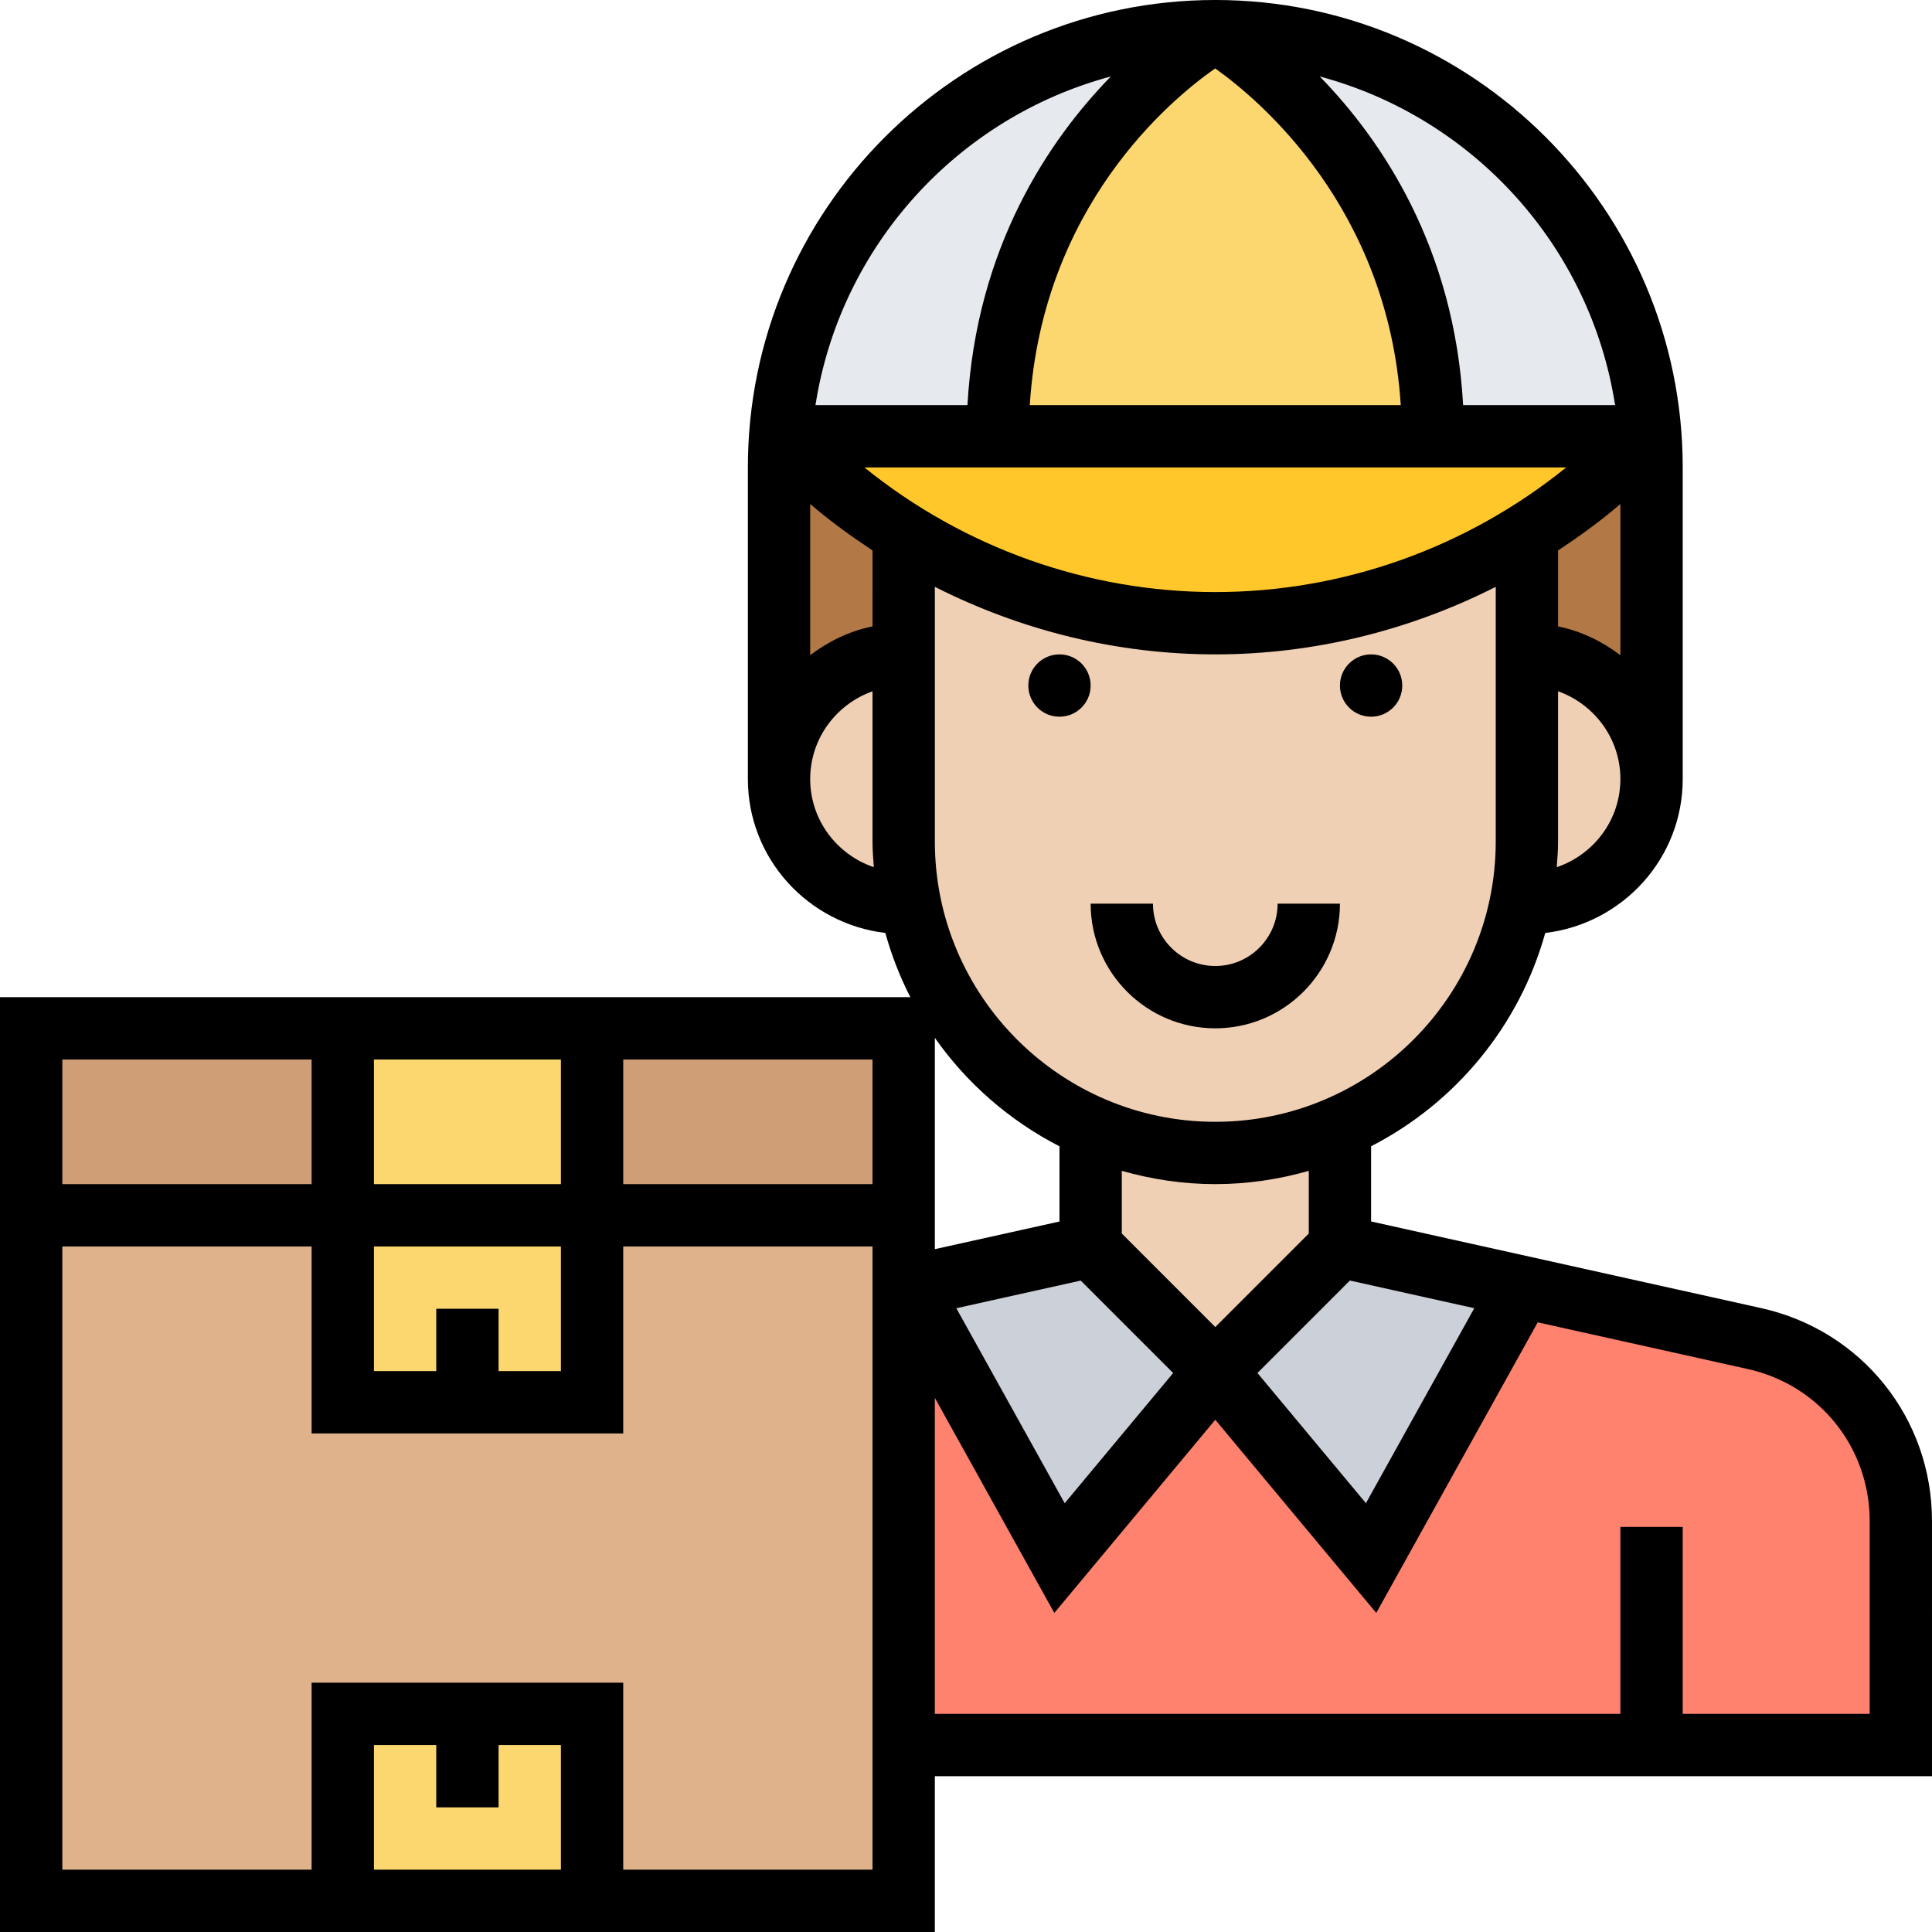
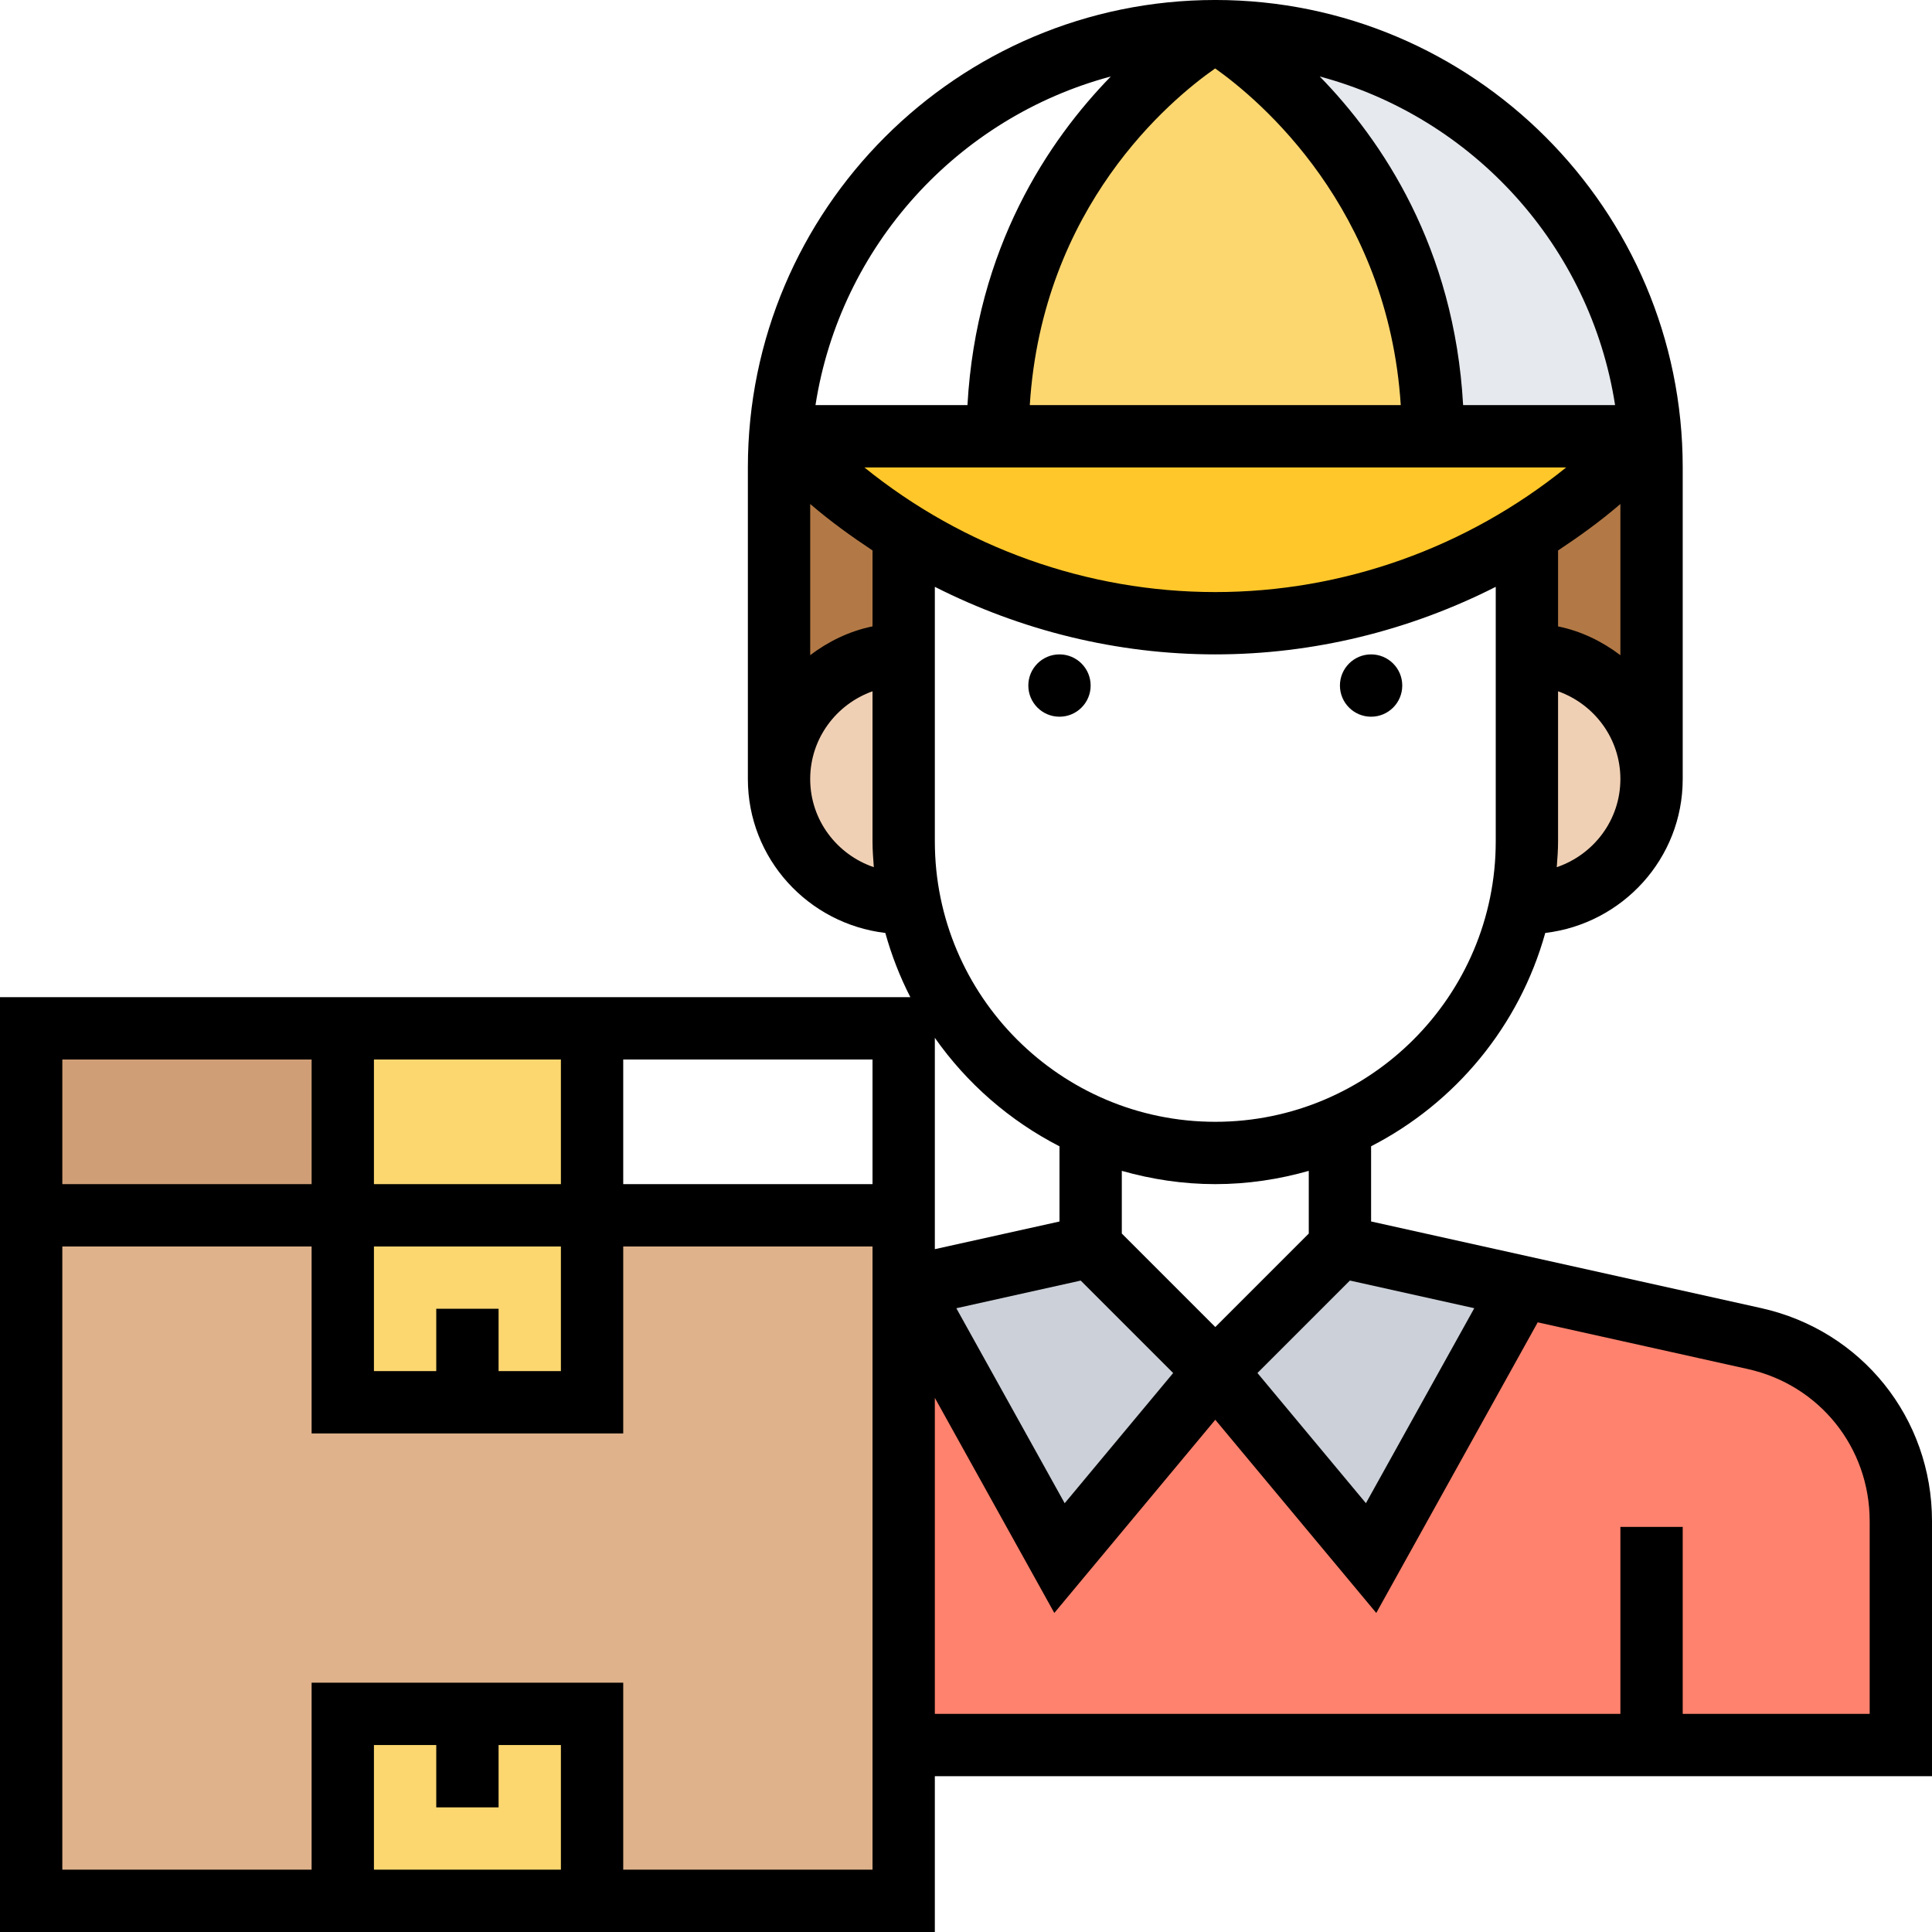
<svg xmlns="http://www.w3.org/2000/svg" viewBox="0 0 496 496">
  <path d="m8 312h224v176h-224zm0 0" fill="#dfb28b" />
  <path d="m8 264h80v48h-80zm0 0" fill="#cf9e76" />
-   <path d="m152 264h80v48h-80zm0 0" fill="#cf9e76" />
  <path d="m120 440h32v48h-64v-48zm0 0" fill="#fcd770" />
  <path d="m88 264v96h64v-96zm0 0" fill="#fcd770" />
  <path d="m424 448h-192v-117.359l1.281-.32 38.719 69.68 40-48 40 48 38.641-69.602 59.758 13.281c22 4.879 37.602 24.32 37.602 46.801v57.52zm0 0" fill="#ff826e" />
  <path d="m312 352-40 48-38.719-69.68 46.719-10.32zm0 0" fill="#ccd1d9" />
  <path d="m390.641 330.398-38.641 69.602-40-48 32-32zm0 0" fill="#ccd1d9" />
  <g fill="#f0d0b4">
-     <path d="m344 291.68v28.32l-32 32-32-32v-28.32l.879-2c9.52 4.082 20.082 6.32 31.121 6.32 9.68 0 18.961-1.68 27.52-4.879zm0 0" />
    <path d="m209.359 222.641c-5.758-5.84-9.359-13.84-9.359-22.641 0-17.68 14.32-32 32-32v48c0 5.52.559 10.879 1.602 16h-1.602c-8.801 0-16.801-3.602-22.641-9.359zm0 0" />
    <path d="m424 200c0 17.68-14.32 32-32 32h-1.602c1.043-5.121 1.602-10.48 1.602-16v-48c8.801 0 16.801 3.602 22.641 9.359 5.758 5.84 9.359 13.84 9.359 22.641zm0 0" />
-     <path d="m312 160c28.48 0 56.16-8 80-22.961v78.961c0 5.52-.559 10.879-1.602 16-5.598 27.441-25.117 49.68-50.879 59.121-8.559 3.199-17.84 4.879-27.52 4.879-11.039 0-21.602-2.238-31.121-6.32-9.598-4-18.16-9.84-25.438-17.121-10.883-10.879-18.641-24.879-21.84-40.559-1.043-5.121-1.602-10.48-1.602-16v-78.961c8.719 5.441 17.922 10 27.441 13.52 16.719 6.242 34.48 9.441 52.559 9.441zm0 0" />
  </g>
  <path d="m232 168c-17.68 0-32 14.32-32 32v-80c0-2.641.078-5.199.32-7.762l13.199 11.281c5.84 5.039 12 9.52 18.48 13.52zm0 0" fill="#b27946" />
  <path d="m424 120v80c0-8.801-3.602-16.801-9.359-22.641-5.84-5.758-13.84-9.359-22.641-9.359v-30.961c6.48-4 12.641-8.48 18.48-13.52l13.199-11.281c.242 2.562.32 5.121.32 7.762zm0 0" fill="#b27946" />
  <path d="m423.68 112c.082.078.082.16 0 .238l-13.199 11.281c-5.84 5.039-12 9.52-18.48 13.52-23.84 14.961-51.52 22.961-80 22.961-18.078 0-35.84-3.199-52.559-9.441-9.52-3.52-18.723-8.078-27.441-13.52-6.48-4-12.641-8.48-18.48-13.52l-13.199-11.281c-.082-.078-.082-.16 0-.238zm0 0" fill="#ffc729" />
-   <path d="m312 8s-56 32-56 104h-55.68c1.918-27.68 14-52.641 32.48-71.199 20.32-20.242 48.32-32.801 79.199-32.801zm0 0" fill="#e6e9ed" />
  <path d="m423.68 112h-55.68c0-72-56-104-56-104 59.121 0 107.602 45.922 111.68 104zm0 0" fill="#e6e9ed" />
  <path d="m312 8s56 32 56 104h-112c0-72 56-104 56-104zm0 0" fill="#fcd770" />
  <path d="m496 390.504c0-26.449-18.031-48.93-43.848-54.672l-100.152-22.246v-19.305c21.648-11.105 38.07-30.898 44.711-54.762 19.816-2.359 35.289-19.078 35.289-39.52v-80c0-66.168-53.832-120-120-120s-120 53.832-120 120v80c0 20.441 15.473 37.16 35.289 39.52 1.598 5.754 3.75 11.266 6.422 16.48h-233.711v240h240v-40h256zm-117.512-54.648-27.816 50.055-27.848-33.422 23.734-23.734zm-42.488-19.168-24 24-24-24v-16.094c7.641 2.168 15.672 3.406 24 3.406s16.359-1.238 24-3.406zm-58.551 12.074 23.734 23.734-27.848 33.426-27.816-50.059zm34.551-40.762c-39.703 0-72-32.297-72-72v-65.344c22.184 11.238 46.801 17.344 72 17.344s49.816-6.105 72-17.344v65.344c0 39.703-32.297 72-72 72zm-88-127.191c-5.945 1.215-11.328 3.855-16 7.391v-38.816l.281.242c4.992 4.27 10.285 8.086 15.719 11.688zm87.969-143.242c11.43 8.098 44.391 35.816 47.648 86.434h-95.242c3.219-50.984 36.016-78.352 47.594-86.434zm90.121 102.434c-25.48 20.602-57.266 32-90.09 32s-64.609-11.398-90.09-32zm-2.09 21.32c5.434-3.602 10.727-7.418 15.719-11.688l.281-.242v38.816c-4.672-3.535-10.055-6.184-16-7.391zm-.336 81.312c.168-2.199.336-4.395.336-6.633v-38.527c9.289 3.312 16 12.113 16 22.527 0 10.535-6.871 19.414-16.336 22.633zm14.977-118.633h-39.016c-2.25-40.457-20.863-68.031-36.809-84.367 39.328 10.527 69.473 43.512 75.824 84.367zm-129.457-84.367c-15.938 16.336-34.551 43.91-36.809 84.367h-39.016c6.352-40.855 36.496-73.84 75.824-84.367zm-77.184 180.367c0-10.414 6.711-19.215 16-22.527v38.527c0 2.238.168 4.434.336 6.633-9.465-3.219-16.336-12.098-16.336-22.633zm64 94.289v19.305l-32 7.102v-54.254c8.215 11.695 19.199 21.277 32 27.848zm-48 9.711h-64v-32h64zm-112 32v16h-16v-32h48v32h-16v-16zm-16-32v-32h48v32zm-16-32v32h-64v-32zm48 192v-16h16v32h-48v-32h16v16zm32 16v-48h-80v48h-64v-160h64v48h80v-48h64v160zm320-40h-48v-48h-16v48h-176v-81.129l30.672 55.219 41.328-49.594 41.328 49.594 41.449-74.609 53.902 11.984c18.441 4.086 31.32 20.152 31.32 39.039zm0 0" />
  <path d="m280 176c0 4.418-3.582 8-8 8s-8-3.582-8-8 3.582-8 8-8 8 3.582 8 8zm0 0" />
  <path d="m360 176c0 4.418-3.582 8-8 8s-8-3.582-8-8 3.582-8 8-8 8 3.582 8 8zm0 0" />
-   <path d="m312 248c-8.824 0-16-7.176-16-16h-16c0 17.648 14.352 32 32 32s32-14.352 32-32h-16c0 8.824-7.176 16-16 16zm0 0" />
</svg>